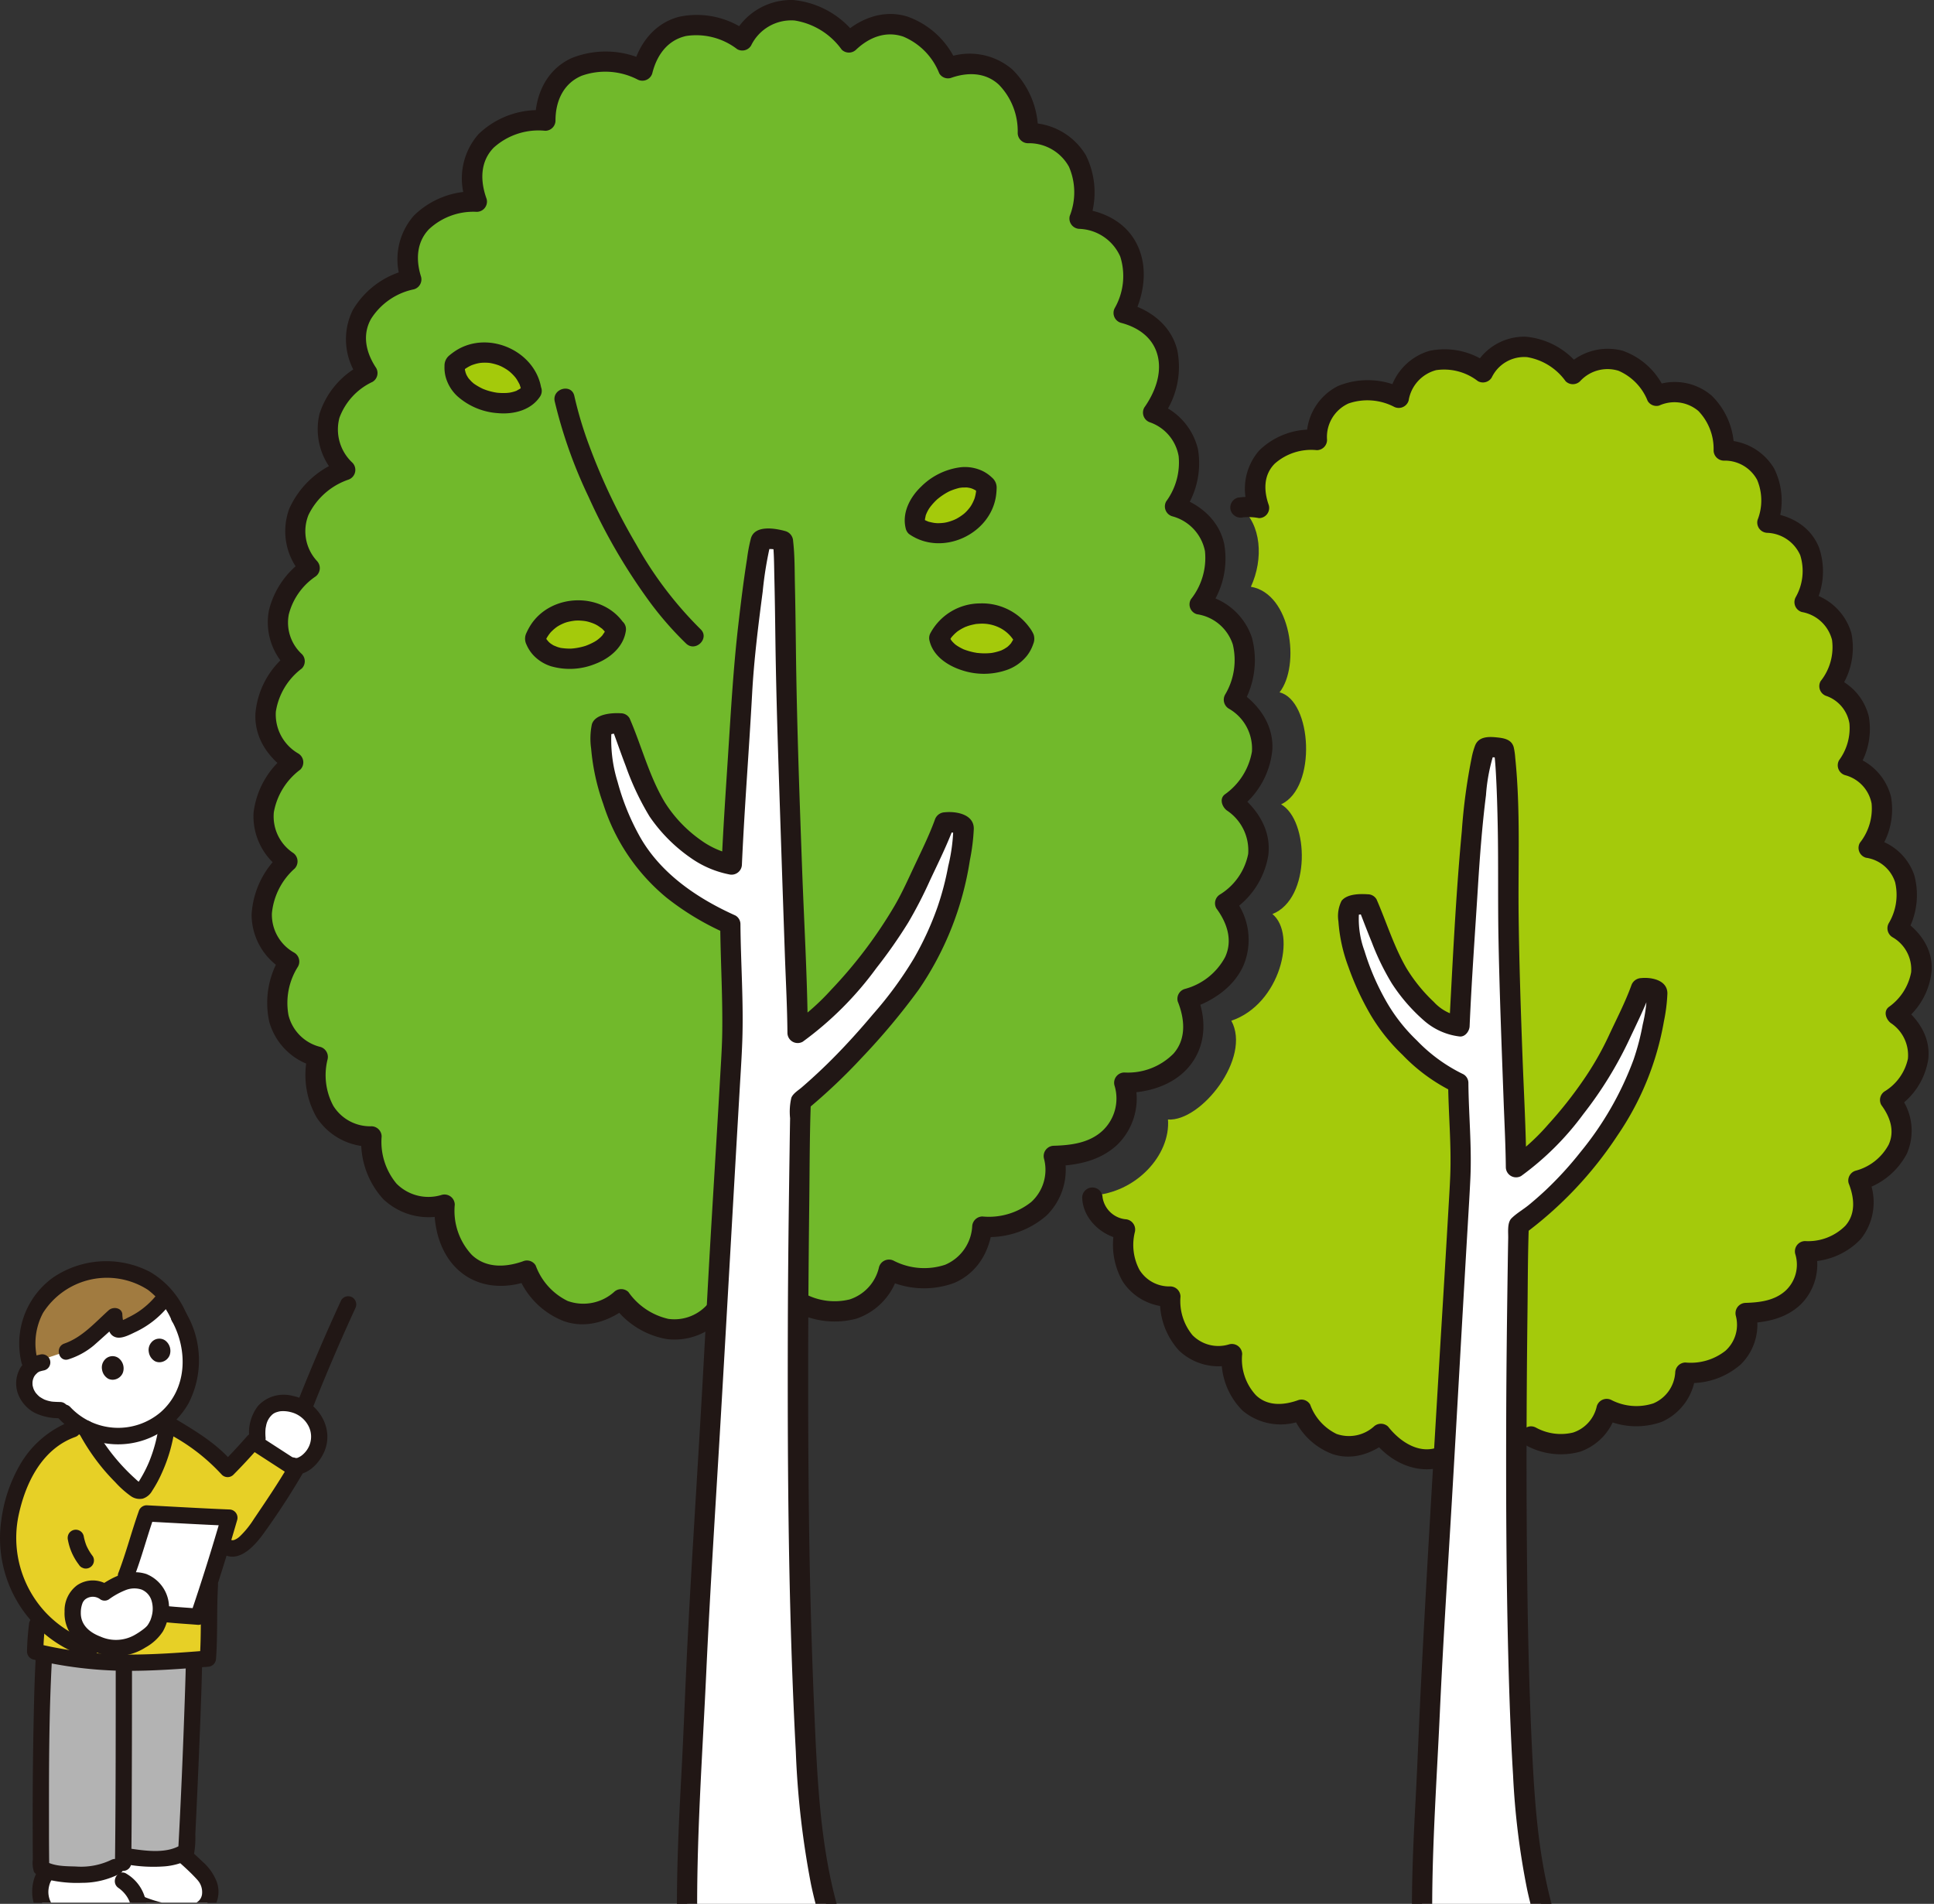
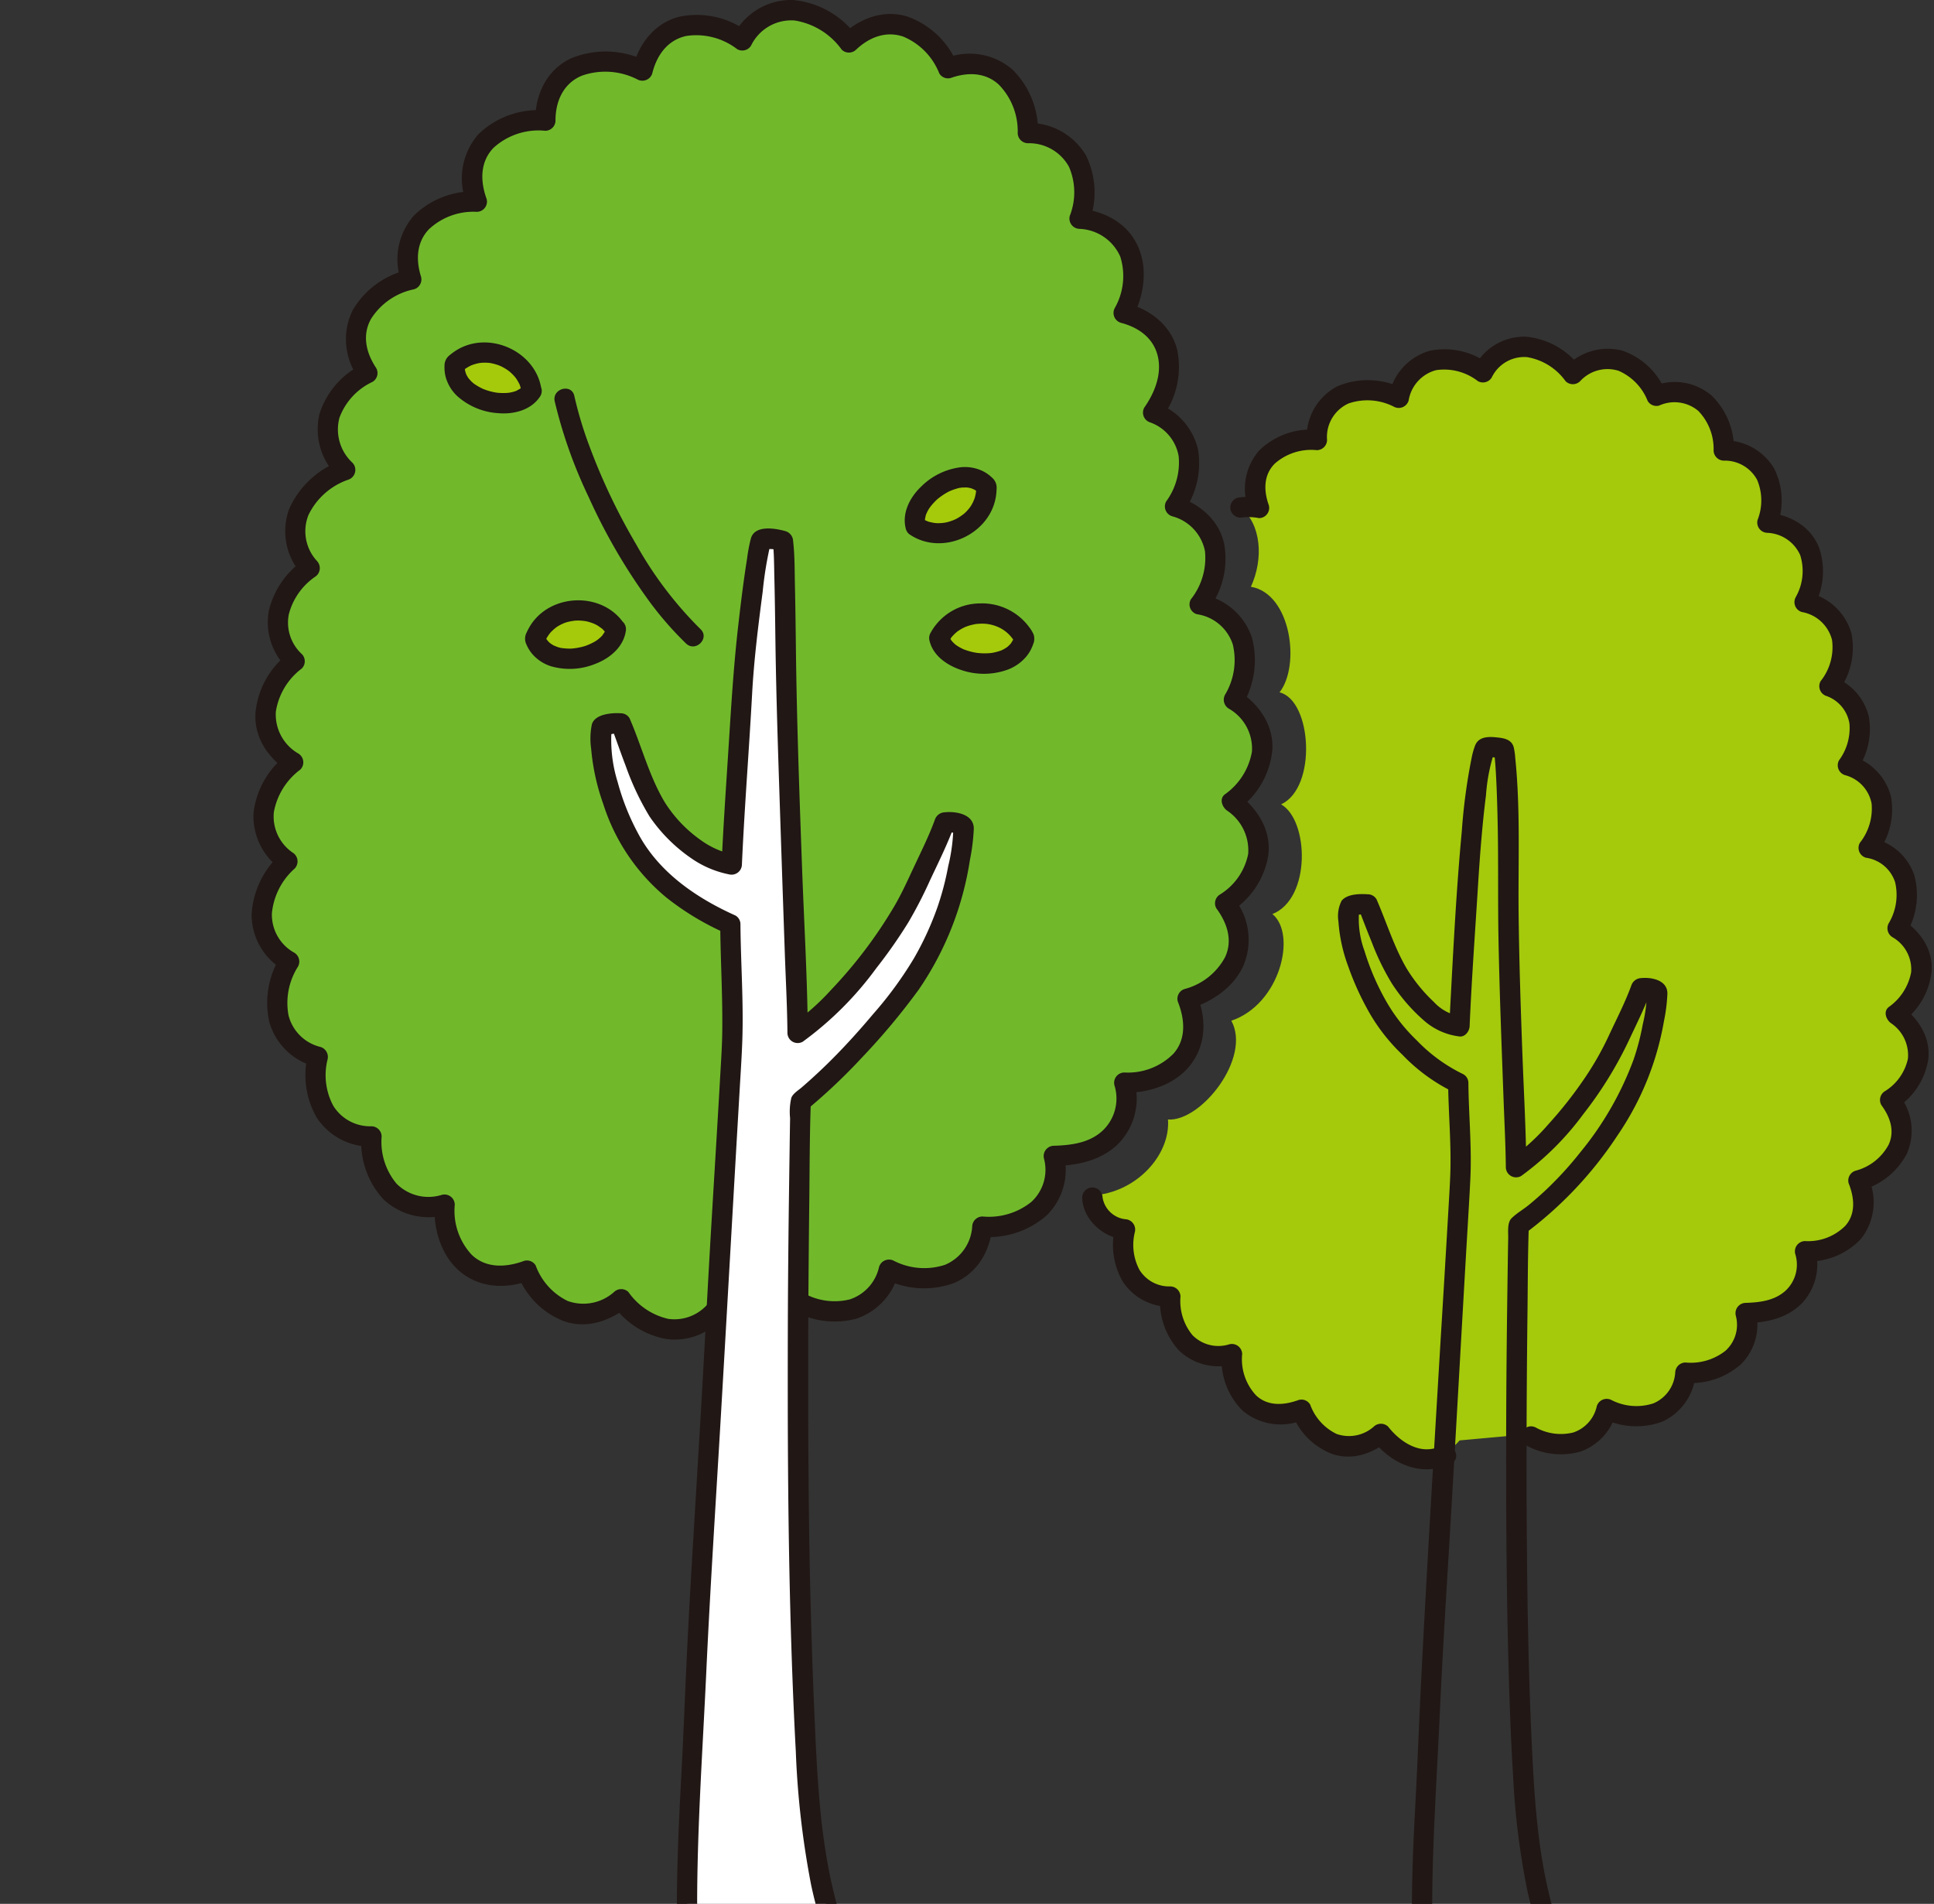
<svg xmlns="http://www.w3.org/2000/svg" width="261.095" height="257" viewBox="0 0 261.095 257">
  <rect x="0" y="0" width="261.095" height="257" fill="#333333" stroke="none" />
  <defs>
    <clipPath id="a">
-       <rect width="61.095" height="99" transform="translate(1463.905 3673.838)" fill="none" />
-     </clipPath>
+       </clipPath>
    <clipPath id="b">
      <rect width="231" height="257" transform="translate(408 3515.995)" fill="#fff" stroke="#707070" stroke-width="1" />
    </clipPath>
  </defs>
  <g transform="translate(-377.905 -3515.995)">
    <g transform="translate(-1086 -0.005)" clip-path="url(#a)">
      <path d="M1481.794,3716.757c.367.322.841.648,1.26.426a1.372,1.372,0,0,0,.451-.494,19.83,19.83,0,0,0,2.9-7.925s.1-.743.227-1.585a9.8,9.8,0,0,1-11.131,1.677l.008.018a26.709,26.709,0,0,0,3.4,5A29.768,29.768,0,0,0,1481.794,3716.757Z" fill="#fff" />
      <path d="M1470.174,3773.879a5.386,5.386,0,0,0,2.666,1.662,17.63,17.63,0,0,0,4.782,1.239,5.882,5.882,0,0,0,3.236-.471,3.055,3.055,0,0,0,1.663-1.953,4.088,4.088,0,0,0,.03-1.455,19.223,19.223,0,0,0,4.372,1.284,7.448,7.448,0,0,0,2.86.061,3.23,3.23,0,0,0,2.254-1.628,3.325,3.325,0,0,0-.228-2.974,22.559,22.559,0,0,0-3.356-3.41,4.893,4.893,0,0,1-.568.24,14.882,14.882,0,0,1-6.517.151l-1.915,1.4c-2.371,1.278-4.916,1.126-7.6.868a7.717,7.717,0,0,1-1.389-.287,3.684,3.684,0,0,0-1.1,2.338A4.009,4.009,0,0,0,1470.174,3773.879Z" fill="#fff" />
      <path d="M1489.01,3765.255h0a1.1,1.1,0,0,0-1.553,1.554c.84.76,1.695,1.5,2.491,2.313.2.207.406.418.6.638.063.073.123.146.183.219-.17-.207.037.057.066.1a2.465,2.465,0,0,1,.375,1.691c-.266,1.418-2.05,1.558-3.235,1.452a17.546,17.546,0,0,1-4.876-1.294,1.106,1.106,0,0,0-1.351.769,1.133,1.133,0,0,0,.769,1.351,20.422,20.422,0,0,0,5.207,1.345,5.654,5.654,0,0,0,4.472-1.149,3.946,3.946,0,0,0,1.011-4.214,6.959,6.959,0,0,0-1.957-2.754c-.714-.7-1.459-1.353-2.2-2.02Z" fill="#211715" />
-       <path d="M1481.011,3768.956c-1.174-.794-2.272,1.107-1.109,1.9,1.1.746,2.239,2.457,1.318,3.771-1.005,1.437-3.292,1.2-4.768.888a23.067,23.067,0,0,1-3.2-.984,4.765,4.765,0,0,1-2.126-1.2,3.07,3.07,0,0,1-.659-2.38c.078-.51.284-1.273.782-1.527,1.261-.643.148-2.538-1.108-1.9-1.893.966-2.263,3.953-1.553,5.728.86,2.149,2.733,2.927,4.778,3.647a12.73,12.73,0,0,0,6.736.852,4.4,4.4,0,0,0,3.588-3.854,5.536,5.536,0,0,0-2.681-4.942Z" fill="#211715" />
      <path d="M1469.863,3739.227c-.422,6.7-.5,22.106-.413,28.939a6.218,6.218,0,0,0,2.4.732c2.682.257,5.226.409,7.6-.869l1.914-1.4a14.876,14.876,0,0,0,6.517-.15,4.306,4.306,0,0,0,1.172-.6c.284-5.112.915-19.344,1.043-25.6,0,0,0-.073.006-.206-2.206.178-5.1.375-8.1.385h-.479c-1.185,0-2.385-.02-3.567-.084A48.8,48.8,0,0,1,1469.863,3739.227Z" fill="#b3b3b3" />
      <path d="M1481.728,3741.487a1.1,1.1,0,0,0-2.2,0v4.353c-.005,7.2-.01,14.411-.1,21.614a1.1,1.1,0,0,0,2.2,0q.033-2.96.051-5.92.047-10.023.046-20.047Z" fill="#211715" />
      <path d="M1491.2,3740.27a1.1,1.1,0,0,0-2.2,0c-.036,1.713-.091,3.426-.15,5.138-.233,6.824-.517,13.649-.892,20.466l.543-.948c-1.864,1.33-4.72.952-6.842.643a1.126,1.126,0,0,0-1.351.769,1.1,1.1,0,0,0,.768,1.35,20.32,20.32,0,0,0,5.09.251,8.857,8.857,0,0,0,2.111-.439c.634-.232,1.641-.615,1.839-1.335a12.44,12.44,0,0,0,.157-2.535q.073-1.474.143-2.951.166-3.543.315-7.084c.186-4.441.374-8.884.467-13.328Z" fill="#211715" />
      <path d="M1480.008,3768.977c1.257-.653.145-2.548-1.108-1.9a9.435,9.435,0,0,1-4.762.883c-1.337-.044-2.956-.011-4.131-.746l.544.948q-.033-2.721-.031-5.442c-.005-7.707-.023-15.442.422-23.137.082-1.415-2.115-1.405-2.2,0-.15,2.569-.219,5.142-.274,7.715q-.18,8.178-.147,16.364,0,1.66.017,3.321a3.827,3.827,0,0,0,.164,1.731,3.1,3.1,0,0,0,1.876,1.01,16.878,16.878,0,0,0,4.579.44,11.1,11.1,0,0,0,5.049-1.193Z" fill="#211715" />
-       <path d="M1473.245,3693.206c-4.209,2.06-3.694,6.734-3.694,6.734a2.523,2.523,0,0,0-1.611.84,2.972,2.972,0,0,0-.6,2.919,3.727,3.727,0,0,0,2.043,2.192,6.761,6.761,0,0,0,2.928.472,9.838,9.838,0,0,0,17.352-7.079c-.011-.149-.025-.317-.042-.494a14.671,14.671,0,0,0-.289-1.99,14.208,14.208,0,0,0-1.259-3.02c-1.052-2.471-4.621-4.205-10.936-2.31A27.039,27.039,0,0,0,1473.245,3693.206Z" fill="#fff" />
      <path d="M1477.384,3687.4a10.559,10.559,0,0,0-6.124,2.265,9.692,9.692,0,0,0-3.372,5.3,9.378,9.378,0,0,0,.093,5.1l4.9-1.635a9.441,9.441,0,0,0,2.829-1.506l3.647-3.275.24,1.457a.36.36,0,0,0,.569.322,11.663,11.663,0,0,0,6.143-4.5,9.376,9.376,0,0,0-3.546-2.69,11.327,11.327,0,0,0-1.494-.49A13.674,13.674,0,0,0,1477.384,3687.4Z" fill="#a17b40" />
      <path d="M1472.028,3707.458a1.1,1.1,0,0,0,0-2.2c-.25-.007-.5-.013-.751-.029-.1,0-.195-.015-.291-.021s-.276-.041-.079-.007a5.21,5.21,0,0,1-.642-.146c-.1-.03-.191-.065-.286-.1-.234-.083.061.043-.125-.052s-.391-.215-.578-.337.1.1-.082-.065c-.071-.065-.143-.128-.212-.2s-.15-.167-.227-.249c-.05-.06-.042-.049.023.032-.038-.049-.075-.1-.11-.158-.052-.082-.1-.165-.147-.25-.014-.025-.137-.309-.052-.09a4.3,4.3,0,0,1-.169-.6c-.013-.082-.01-.063.008.055-.006-.064-.012-.127-.012-.191a2.741,2.741,0,0,1,0-.287c.005-.093.047-.277.005-.086.022-.109.045-.217.077-.323.016-.054.146-.353.039-.134.041-.083.083-.167.131-.248.021-.033.2-.257.044-.082.06-.068.12-.134.185-.2s.137-.128.2-.192c.2-.188-.14.069.038-.028l.185-.11c.191-.118-.193.054.014-.008s.411-.118.624-.161a1.1,1.1,0,1,0-.584-2.118,3.852,3.852,0,0,0-2.607,1.789,4.131,4.131,0,0,0-.339,3.413,4.835,4.835,0,0,0,2.259,2.63,7.538,7.538,0,0,0,3.453.74Z" fill="#211715" />
      <path d="M1497.29,3711.48c.279-.311.546-.611.795-.9l5.748,3.726c-1.277,2.194-2.635,4.347-4.113,6.41-.952,1.33-3.357,5.6-5.451,3.9l-2.032,5.47c-.152,2.416-.094,7.564-.266,9.811a106.856,106.856,0,0,1-14.013.464,50.587,50.587,0,0,1-9.3-1.415c0-1.428.266-3.661.266-3.661s.058-.482.13-1.1l-.132-.148a15.577,15.577,0,0,1-1.959-2.774,15.96,15.96,0,0,1-1.459-11.618,22.861,22.861,0,0,1,1.623-4.606,14.713,14.713,0,0,1,1.844-2.762c1.329-1.555,4.446-3.837,6.435-3.6a26.962,26.962,0,0,0,6.39,8.072c.367.322.841.648,1.26.426a1.372,1.372,0,0,0,.451-.494,19.865,19.865,0,0,0,2.971-8.543c3.076,1.841,6.155,3.659,8.155,6.151.338-.337.676-.684,1.009-1.033C1496.217,3712.662,1496.777,3712.054,1497.29,3711.48Z" fill="#e7d026" />
      <path d="M1511.859,3692.627a1.124,1.124,0,0,0-.394-1.5,1.107,1.107,0,0,0-1.5.394q-3.218,6.981-6.038,14.129a1.107,1.107,0,0,0,.769,1.351,1.13,1.13,0,0,0,1.351-.768q2.721-6.887,5.816-13.606Z" fill="#211715" />
      <path d="M1474.061,3709.978c1.322-.475.748-2.6-.584-2.118a13.493,13.493,0,0,0-6.706,5.585,20.129,20.129,0,0,0-2.683,7.722,16.885,16.885,0,0,0,11.642,18.579c1.35.437,1.923-1.684.584-2.118a14.955,14.955,0,0,1-6.215-3.925,14.761,14.761,0,0,1-3.719-12.975c.905-4.419,3.137-9.117,7.68-10.75Z" fill="#211715" />
      <path d="M1475.191,3723.3a1.077,1.077,0,0,0-.505-.656h0a1.1,1.1,0,0,0-1.5.4,1.18,1.18,0,0,0-.11.846,7.731,7.731,0,0,0,1.467,3.31,1.1,1.1,0,0,0,.393.393l.263.11h0a1.1,1.1,0,0,0,1.24-1.616,7.145,7.145,0,0,1-.915-1.56l.11.263a7.16,7.16,0,0,1-.439-1.488Z" fill="#211715" />
      <path d="M1499.971,3706.1a4.568,4.568,0,0,0-1.309,4.031l.1.89,3.9,2.526.744.293a1.82,1.82,0,0,0,1.545-.256,4.3,4.3,0,0,0,2.039-3.944,4.585,4.585,0,0,0-2.52-3.691,5.349,5.349,0,0,0-2.481-.553A3.291,3.291,0,0,0,1499.971,3706.1Z" fill="#fff" />
      <path d="M1487.839,3707.684a1.1,1.1,0,0,0-1.109,1.9,26.269,26.269,0,0,1,7.127,5.495,1.106,1.106,0,0,0,1.554,0c1.193-1.2,2.337-2.442,3.454-3.711l-1.331.172,5.747,3.724-.393-1.5c-1.473,2.524-3.108,4.921-4.741,7.337a12.223,12.223,0,0,1-1.83,2.263,2.314,2.314,0,0,1-.855.537c.005,0-.262.013-.191.026a1.141,1.141,0,0,1-.445-.248,1.106,1.106,0,0,0-1.5.394,1.134,1.134,0,0,0,.394,1.5c2.284,1.735,4.589-.923,5.817-2.63,1.874-2.6,3.633-5.3,5.25-8.072a1.12,1.12,0,0,0-.394-1.5l-5.748-3.726a1.1,1.1,0,0,0-1.33.172c-1.117,1.269-2.261,2.514-3.455,3.711h1.554c-2.035-2.489-4.851-4.2-7.572-5.839Z" fill="#211715" />
-       <path d="M1497.567,3710.133a1.122,1.122,0,0,0,1.1,1.1,1.105,1.105,0,0,0,1.1-1.1,6.628,6.628,0,0,1-.033-.934c0-.095.012-.19.018-.285,0,0,.02-.187.006-.084,0,.008.052-.281.073-.371a2.632,2.632,0,0,1,.7-1.376,1.572,1.572,0,0,1,.549-.388c.173-.084-.117.037.063-.029.055-.019.114-.038.169-.055a3.348,3.348,0,0,1,.406-.1,3.955,3.955,0,0,1,1.428.11,3.656,3.656,0,0,1,2.315,1.711,3.139,3.139,0,0,1,.207,2.8,3.286,3.286,0,0,1-.9,1.236,2.338,2.338,0,0,1-.614.388.519.519,0,0,1-.458.018,1.109,1.109,0,0,0-1.351.768,1.122,1.122,0,0,0,.769,1.351c2.059.678,3.969-1.378,4.64-3.1,1.263-3.244-1.1-6.753-4.39-7.374a4.71,4.71,0,0,0-4.594,1.33,5.862,5.862,0,0,0-1.2,4.376Z" fill="#211715" />
      <path d="M1493.337,3730.092c.085-1.414-2.112-1.405-2.2,0-.2,3.266-.027,6.547-.266,9.811l1.1-1.1c-3.646.293-7.294.563-10.954.549a53,53,0,0,1-12.07-1.462l.806,1.06a33.421,33.421,0,0,1,.266-3.661,1.106,1.106,0,0,0-1.1-1.1,1.134,1.134,0,0,0-1.1,1.1,33.42,33.42,0,0,0-.265,3.661,1.112,1.112,0,0,0,.806,1.058,55.584,55.584,0,0,0,12.4,1.538c3.746.027,7.479-.249,11.21-.549a1.132,1.132,0,0,0,1.1-1.1c.24-3.264.07-6.545.266-9.812Z" fill="#211715" />
      <path d="M1486.308,3733.9c1.318.146,3.217.252,4.37.353q2.265-6.665,4.2-13.379c-3.551-.145-7.182-.359-11.178-.568-1.068,2.985-1.952,6.28-2.782,8.4Z" fill="#fff" />
      <path d="M1479.854,3728.409a1.107,1.107,0,0,0,.769,1.351,1.13,1.13,0,0,0,1.351-.768c1.064-2.749,1.794-5.619,2.782-8.4l-1.059.8c3.726.2,7.45.414,11.178.568l-1.059-1.389q-1.943,6.741-4.2,13.38l1.059-.806c-1.456-.125-2.917-.2-4.37-.354a1.106,1.106,0,0,0-1.1,1.1,1.131,1.131,0,0,0,1.1,1.1c1.453.156,2.914.228,4.37.353a1.12,1.12,0,0,0,1.059-.806q2.256-6.645,4.2-13.381a1.114,1.114,0,0,0-1.059-1.391c-3.728-.153-7.452-.372-11.178-.567a1.126,1.126,0,0,0-1.059.806c-.987,2.777-1.718,5.646-2.782,8.4Z" fill="#211715" />
      <path d="M1481.366,3729.361a9.693,9.693,0,0,0-3.338,1.6,2.609,2.609,0,0,0-3.091-.064,2.994,2.994,0,0,0-1.214,2.636,4.18,4.18,0,0,0,2.1,3.844c3.129,1.584,5.387,1.632,8.407-.832,1.537-1.255,2.3-5.232-.44-6.818a2.522,2.522,0,0,0-.481-.212A3.921,3.921,0,0,0,1481.366,3729.361Z" fill="#fff" />
      <path d="M1482.253,3729.226a1.127,1.127,0,0,0,.768,1.351,2.337,2.337,0,0,1,1.318,1.413,3.766,3.766,0,0,1,.121,1.849,4.922,4.922,0,0,1-.29.97c.065-.15-.117.219-.143.265-.067.117-.139.232-.215.341-.047.064-.038.054.025-.029-.029.036-.06.072-.092.106s-.082.09-.126.132a4.094,4.094,0,0,1-.368.31,9.9,9.9,0,0,1-1.249.818,5.118,5.118,0,0,1-4.538.171c-1.456-.553-2.677-1.563-2.649-3.22a3.567,3.567,0,0,1,.219-1.273,1.3,1.3,0,0,1,.377-.531,1.665,1.665,0,0,1,2.063.016,1.062,1.062,0,0,0,1.108,0,10.177,10.177,0,0,1,2.215-1.239,3.183,3.183,0,0,1,2.225-.1c1.356.419,1.931-1.7.584-2.118-2.219-.685-4.32.309-6.132,1.559h1.108a3.769,3.769,0,0,0-4.3,0,4.256,4.256,0,0,0-1.659,3.522,5.008,5.008,0,0,0,.988,3.26,6.8,6.8,0,0,0,3.113,2.182,7.357,7.357,0,0,0,6.827-.593,6.619,6.619,0,0,0,2.345-2.16,6.4,6.4,0,0,0,.8-2.672,4.873,4.873,0,0,0-3.093-5.1A1.108,1.108,0,0,0,1482.253,3729.226Z" fill="#211715" />
      <path d="M1489.024,3693.225c-.681-1.241-2.577-.132-1.9,1.108,2.18,3.976,2.042,9.167-1.537,12.306a8.847,8.847,0,0,1-12.185-.693c-.974-1.028-2.525.527-1.553,1.553a10.946,10.946,0,0,0,17.462-1.977,12.645,12.645,0,0,0-.291-12.3Z" fill="#211715" />
      <path d="M1484.338,3697.219a1.389,1.389,0,0,1,1.873-.264,1.755,1.755,0,0,1,.6,1.977,1.5,1.5,0,0,1-1.01.905,1.34,1.34,0,0,1-1-.1,1.724,1.724,0,0,1-.809-1.231A1.55,1.55,0,0,1,1484.338,3697.219Z" fill="#211715" />
      <path d="M1478.023,3699.582a1.388,1.388,0,0,1,1.873-.264,1.754,1.754,0,0,1,.6,1.976,1.5,1.5,0,0,1-1.009.905,1.337,1.337,0,0,1-1-.1,1.724,1.724,0,0,1-.809-1.231A1.551,1.551,0,0,1,1478.023,3699.582Z" fill="#211715" />
      <path d="M1488.629,3694.729a1.134,1.134,0,0,0,.394-1.5,11.79,11.79,0,0,0-4.812-5.506,12.785,12.785,0,0,0-13.131.724,10.983,10.983,0,0,0-4.245,11.615,1.1,1.1,0,0,0,2.118-.584,8.751,8.751,0,0,1,.765-6.254,10.221,10.221,0,0,1,14.158-3.107,10.257,10.257,0,0,1,3.25,4.221A1.107,1.107,0,0,0,1488.629,3694.729Z" fill="#211715" />
      <path d="M1486.453,3692.539c.912-1.071-.635-2.631-1.553-1.553a11.01,11.01,0,0,1-2.352,2.11,11.807,11.807,0,0,1-1.418.79,3.868,3.868,0,0,1-1.266.479l.554.149-.134-.054.394.393a5.112,5.112,0,0,1-.259-1.5c-.143-.872-1.282-.982-1.835-.485-1.853,1.663-3.586,3.664-5.993,4.5-1.329.461-.754,2.582.584,2.118a10.071,10.071,0,0,0,3.4-1.871c1.2-1.055,2.371-2.128,3.556-3.192l-1.836-.485c.156.95.133,2.276,1.271,2.588.83.229,1.941-.4,2.667-.738a12.651,12.651,0,0,0,4.214-3.244Z" fill="#211715" />
      <path d="M1487.464,3709.052a1.127,1.127,0,0,0-.768-1.351,1.1,1.1,0,0,0-1.351.768,20.21,20.21,0,0,1-1.312,4.867,17.41,17.41,0,0,1-1.043,2.086c-.108.187-.219.373-.334.555q-.072.115-.147.228c-.137.17-.02.159.352-.036-.015-.052-.22-.137-.289-.192-.166-.13-.318-.281-.473-.422a27.045,27.045,0,0,1-5.645-7.237c-.67-1.247-2.566-.136-1.9,1.108a29.021,29.021,0,0,0,3.147,4.712q.831,1.007,1.75,1.928a13.268,13.268,0,0,0,2.157,1.922,2.056,2.056,0,0,0,1.575.311,2.229,2.229,0,0,0,1.267-1.056,16.666,16.666,0,0,0,1.326-2.453,21.467,21.467,0,0,0,1.682-5.734Z" fill="#211715" />
    </g>
    <g clip-path="url(#b)">
      <g transform="translate(-1086 -0.005)">
        <path d="M1560.88,3692.75c-3.868,4.459-9.5,2.976-12.835-1.405-5.176,4.186-10.549,1.375-12.733-3.854-7.091,2.706-11.432-2.632-11.114-8.908-6.309,1.641-10.117-3.358-9.873-9.208-5.9-.037-8.446-5.336-7.249-10.757-5.891-1.638-6.821-7.817-3.855-12.858-5.3-3.16-4.511-9.443-.227-13.519-5.048-3.643-3.761-9.719.769-13.365-5.59-3.573-4.408-9.87.194-13.64-4.02-3.96-2.356-9.41,2.04-12.569-4.351-5.028-1.087-11.031,4.8-13.251-4.562-4.706-2.149-10.415,2.983-13.078-3.917-5.71-.06-11.164,5.916-12.639-2.138-6.466,2.856-10.592,8.853-10.506-2.6-6.928,2.868-11.306,9.248-10.94-.1-7.431,7.032-9.656,13.118-6.749,1.627-6.914,8.365-7.653,13.468-4.08,3.386-6.1,10.388-4.834,14.39.28,4.966-4.82,10.9-2.045,13.38,3.473,6.39-2.364,10.739,2.637,10.781,8.756,6.638.184,8.876,6.035,6.978,11.555,7.207.707,8.815,7.247,5.951,12.732,6.934,1.733,7.586,8.429,3.978,13.454,5.635,2.183,6.074,8.06,2.959,12.666,6.345,2.032,6.81,8.4,3.328,13.211,6.322,1.286,7.529,7.628,4.617,12.878,5.792,3.734,4.481,10.075-.257,13.743,5.739,4.254,4.016,10.435-.923,13.715,4.231,5.554.732,11.119-5.072,12.9,2.863,6.932-2.293,11.417-8.545,11.327,1.559,5.887-2.92,9.684-8.452,9.86l-1.058.034.008.03c1.392,6.079-3.73,9.837-9.65,9.514-.676,6.7-7.078,8.437-12.615,5.807-1.552,5.8-7.272,6.905-12.163,4.377" fill="#71b92b" />
        <path d="M1547.032,3600.963c-2.18-3.6-8.9-3.655-10.9,1.239C1537.789,3606.927,1546.626,3604.86,1547.032,3600.963Z" fill="#a4ca0b" />
        <path d="M1587.526,3587.048c3.406,2.467,9.617-.087,9.56-5.375C1593.727,3577.962,1586.387,3583.3,1587.526,3587.048Z" fill="#a4ca0b" />
        <path d="M1548.269,3600.363c-2.832-4.54-10.059-4.384-12.824.174a9.412,9.412,0,0,0-.52,1.009,1.768,1.768,0,0,0,.065,1.486,5.012,5.012,0,0,0,.822,1.307,5.568,5.568,0,0,0,2.482,1.6,9.147,9.147,0,0,0,6.012-.336c1.979-.757,3.836-2.326,4.1-4.535a1.375,1.375,0,1,0-2.741-.212h0c-.023.194-.034.137.021-.033-.027.09-.046.176-.074.265s-.056.148-.083.223c-.1.284.14-.208-.023.043-.1.15-.2.293-.3.442-.13.2.188-.182.013-.011-.083.082-.161.167-.246.246a5.716,5.716,0,0,1-.449.371c-.043.032-.293.207-.112.084s-.159.094-.206.122a8.3,8.3,0,0,1-1.194.555c-.147.057-.255.076-.029.014-.1.026-.193.059-.29.086q-.341.094-.69.162-.322.062-.651.1c-.117.014-.234.022-.351.033.275-.025.034,0-.095,0a8.57,8.57,0,0,1-1.32-.1c-.252-.035.212.067-.029-.008-.105-.032-.213-.056-.319-.089-.206-.065-.4-.164-.6-.233-.138-.046.1.053.11.056-.051-.033-.1-.059-.159-.089-.1-.063-.207-.129-.305-.195-.047-.034-.314-.236-.149-.1s-.114-.114-.161-.164c-.073-.078-.14-.161-.208-.243-.237-.284.031.107-.06-.076a7.106,7.106,0,0,1-.329-.708l.063,1.05a5.481,5.481,0,0,1,.808-1.3c.062-.075.057-.069-.016.018.045-.048.09-.095.136-.142.1-.089.187-.181.285-.267s.2-.167.3-.245c.035-.027.341-.242.21-.156s.188-.107.225-.128c.129-.072.26-.139.394-.2.112-.055.229-.1.345-.149.061-.024.411-.136.122-.049a7.087,7.087,0,0,1,1.463-.275c-.287.024.109,0,.138,0,.123,0,.246,0,.37.009a6.9,6.9,0,0,1,.731.075c.028,0,.411.088.133.021.117.029.234.058.35.092a6.464,6.464,0,0,1,.678.241c.08.033.328.154.115.044.1.055.208.113.312.171.2.122.387.262.579.4.212.151-.112-.134.13.109.081.084.164.165.242.252s.147.18.223.268c.235.275-.052-.107.1.128a1.414,1.414,0,0,0,1.836.636A1.384,1.384,0,0,0,1548.269,3600.363Z" fill="#211715" />
        <path d="M1586.62,3588.082c4.372,3.083,10.971.132,11.749-5.142a9.334,9.334,0,0,0,.087-1.132,1.772,1.772,0,0,0-.637-1.344,5.046,5.046,0,0,0-1.265-.885,5.563,5.563,0,0,0-2.909-.51,9.142,9.142,0,0,0-5.409,2.645c-1.53,1.465-2.632,3.633-2.016,5.771a1.375,1.375,0,0,0,2.608-.869h0c-.054-.189-.021-.141-.007.038-.009-.094-.025-.18-.035-.273s-.005-.158-.009-.238c-.016-.3-.049.246,0-.049.031-.175.076-.349.106-.524.041-.238-.1.241-.008.015.045-.107.084-.216.131-.321a5.493,5.493,0,0,1,.27-.517c.027-.046.189-.305.071-.121s.109-.148.142-.192a8.327,8.327,0,0,1,.884-.976c.114-.109.206-.169.022-.024.079-.062.155-.129.234-.191q.277-.22.573-.417.273-.183.561-.344c.1-.058.208-.111.311-.167-.244.131-.03.015.088-.036a8.572,8.572,0,0,1,1.256-.416c.246-.066-.221.021.031-.005.109-.011.218-.031.328-.041.216-.021.433,0,.648-.021.145-.011-.114-.009-.123-.008.06.01.119.013.181.02.12.018.241.038.357.061.057.013.381.1.179.039s.149.06.211.088c.1.044.192.094.286.143.329.17-.07-.086.085.048a6.815,6.815,0,0,1,.578.524l-.466-.943a5.44,5.44,0,0,1-.238,1.514l.007-.023c-.022.062-.045.123-.07.184-.053.119-.1.239-.158.357s-.117.23-.18.342c-.022.038-.221.355-.134.225s-.132.172-.158.206c-.09.116-.185.228-.284.337-.083.094-.171.184-.261.271-.047.046-.325.285-.093.093a7.162,7.162,0,0,1-1.241.822c.254-.134-.1.043-.127.054-.114.049-.228.094-.344.136a6.838,6.838,0,0,1-.7.215c-.028.006-.413.078-.131.032-.119.02-.238.038-.358.051a6.6,6.6,0,0,1-.718.042c-.087,0-.363-.014-.124,0l-.354-.036c-.234-.034-.458-.092-.688-.142-.254-.057.155.08-.161-.051-.108-.045-.216-.088-.321-.137s-.206-.109-.31-.161c-.323-.162.089.079-.137-.081a1.416,1.416,0,0,0-1.94.127A1.384,1.384,0,0,0,1586.62,3588.082Z" fill="#211715" />
        <path d="M1719.66,3652.618c4-3.1,5.1-8.443.217-11.593,2.456-4.425,1.437-9.774-3.893-10.857,2.936-4.054,2.543-9.427-2.807-11.141,2.628-3.884,2.254-8.841-2.495-10.682,3.043-4.237,2.492-9.884-3.355-11.345,2.416-4.626,1.059-10.141-5.016-10.737,1.6-4.655-.287-9.589-5.885-9.744-.035-5.161-3.7-9.378-9.092-7.385-2.094-4.653-7.095-6.994-11.284-2.929-3.373-4.312-9.276-5.383-12.135-.237-4.3-3.012-9.985-2.389-11.357,3.441-5.132-2.449-11.149-.575-11.063,5.692-5.381-.309-10,3.383-7.8,9.226-.7-.011-1.581.176-2.318.182,2.809,2.236,3.135,6.934,1.4,10.7,5.421.916,6.719,10.613,3.869,14.253,4.377,1.068,5.09,12.877.206,15.117,3.767,2.138,4.072,12.724-1.168,14.811,3.309,2.7,1.069,12.163-5.548,14.4,2.749,4.988-4.072,13.641-8.551,13.335.356,4.811-4.329,9.926-10.238,10.248l-.6.019c.386,2.139,2.061,3.5,4.837,4.267-1.009,4.572,1.139,9.04,6.116,9.071-.206,4.934,3.005,9.149,8.326,7.765-.268,5.291,3.393,9.794,9.373,7.512,1.841,4.41,6.372,6.78,10.737,3.25,2.811,3.7,7.559,4.948,10.824,1.185l9.391-.855c4.122,2.13,8.946,1.2,10.255-3.69,4.669,2.218,10.068.755,10.638-4.9,4.993.275,9.312-2.9,8.138-8.023l-.006-.025.893-.029c4.668-.148,8.445-3.35,7.129-8.314,5.273.076,9.62-3.707,7.207-9.551,4.894-1.5,7.844-6.193,4.277-10.877C1723.047,3661.419,1724.5,3656.206,1719.66,3652.618Z" fill="#a4ca0b" />
        <path d="M1658.409,3711.207c-2.7,1.3-5.456-.521-7.1-2.622a1.4,1.4,0,0,0-1.944,0,5.053,5.053,0,0,1-5.016.985,7.053,7.053,0,0,1-3.564-3.957,1.37,1.37,0,0,0-1.552-.631c-1.938.712-4.155.9-5.761-.628a7.131,7.131,0,0,1-1.871-5.56,1.39,1.39,0,0,0-1.409-1.37,1.362,1.362,0,0,0-.331.044,4.9,4.9,0,0,1-4.965-1.231,7.228,7.228,0,0,1-1.622-5.209,1.393,1.393,0,0,0-1.374-1.374,4.723,4.723,0,0,1-4.165-2.239,7.175,7.175,0,0,1-.623-5.092,1.4,1.4,0,0,0-1.014-1.7,1.422,1.422,0,0,0-.311-.042,3.519,3.519,0,0,1-3.034-2.959,1.375,1.375,0,0,0-2.748,0c.049,3.013,2.9,5.5,5.782,5.708l-1.325-1.74a9.992,9.992,0,0,0,1,7.383,7.569,7.569,0,0,0,6.434,3.428l-1.374-1.375a9.871,9.871,0,0,0,2.561,7.293,7.724,7.724,0,0,0,7.5,1.8l-1.739-1.325a9.7,9.7,0,0,0,2.817,7.632,8.017,8.017,0,0,0,8.3,1.206l-1.552-.631a9.329,9.329,0,0,0,5.347,5.269c2.711.927,5.39-.048,7.549-1.742h-1.944c2.488,3.185,6.616,4.9,10.429,3.052C1661.387,3712.808,1660,3710.437,1658.409,3711.207Z" fill="#211715" />
-         <path d="M1655.88,3773.486c0-8.216.516-13.439.837-21.649.594-15.143,1.688-29.41,2.444-44.527.386-7.714,1.793-29.717,1.9-32.852.121-3.561-.262-7.932-.292-12.263-2.9-1.223-6.44-4.417-8.891-7.236-3.4-4.472-6.649-12.561-5.8-16.524a4.623,4.623,0,0,1,2.46-.348c.8,1.817,2.914,8.142,5.043,10.8,3.084,3.856,4.683,5.322,7.344,5.641.266-6.306.905-15.087,1.224-20.515.17-2.886,1.057-14.263,2.221-17.063a5.329,5.329,0,0,1,2.512.138c.475,1.391.7,12.695.644,17-.055,4.691.069,8.891.154,13.627.056,3.076.873,23.439.889,25.837,4.615-3.077,11.042-11.245,13.416-16.446.987-2.162,2.757-5.744,3.461-7.709a3.25,3.25,0,0,1,2.172.441,40.485,40.485,0,0,1-.95,6.425,36.161,36.161,0,0,1-5.2,11.72,48.343,48.343,0,0,1-12.544,13.451c-.077,1.971-.308,20.029-.308,26.977,0,13.753.028,27.521.625,41.229.343,7.957.831,17,3.051,24.637" fill="#fff" />
        <path d="M1657.254,3773.486c.008-8.747.633-17.5,1.031-26.235.436-9.5,1.055-18.991,1.616-28.485.737-12.481,1.42-24.965,2.158-37.446.123-2.1.255-4.2.352-6.3.195-4.272-.23-8.55-.269-12.822a1.35,1.35,0,0,0-.681-1.186,21.9,21.9,0,0,1-6.285-4.568,23.185,23.185,0,0,1-4.3-5.583,33.308,33.308,0,0,1-2.763-6.5,12.429,12.429,0,0,1-.707-5.557l-.631.825a3.491,3.491,0,0,1,1.766-.161l-1.186-.681c.057.134.055.129-.006-.017.033.081.066.162.1.243l.165.413c.152.385.3.772.449,1.158.344.881.687,1.761,1.045,2.634a33.646,33.646,0,0,0,2.7,5.538,23.857,23.857,0,0,0,4.333,5.006,8.848,8.848,0,0,0,4.792,2.15c.759.1,1.346-.712,1.374-1.375.268-6.246.726-12.482,1.116-18.721.259-4.167.572-8.33,1.093-12.472a24.43,24.43,0,0,1,1.188-6.019l-.962.962a3.433,3.433,0,0,1,1.78.137l-.962-.962a4.131,4.131,0,0,1,.1.481c.064.334-.021-.21.009.069.018.177.038.354.055.531.075.812.122,1.627.163,2.442.111,2.15.17,4.3.213,6.455.1,5.017.011,10.033.1,15.053.137,7.352.426,14.705.695,22.052.11,3,.271,6.013.3,9.018a1.386,1.386,0,0,0,2.069,1.187,38.364,38.364,0,0,0,8.393-8.356,52.562,52.562,0,0,0,6.24-10.139c1-2.135,2.066-4.264,2.875-6.482l-1.318,1a3.41,3.41,0,0,1,.755-.014c.022,0,.58.172.442.053l-.4-.972a20.22,20.22,0,0,1-.574,4.462,32.845,32.845,0,0,1-1.237,4.741,43.248,43.248,0,0,1-7.161,12.47,47.7,47.7,0,0,1-4.661,5.107q-1.121,1.053-2.31,2.03c-.745.612-1.671,1.135-2.349,1.814-.594.593-.428,1.871-.443,2.657q-.036,1.855-.061,3.716c-.1,6.71-.182,13.421-.206,20.133-.036,10.765,0,21.536.27,32.3.137,5.454.32,10.91.653,16.354a102.814,102.814,0,0,0,1.9,15.442q.39,1.8.9,3.581a1.375,1.375,0,0,0,2.65-.731c-1.974-6.872-2.505-14.059-2.859-21.165-.387-7.78-.58-15.57-.674-23.358-.149-12.109-.113-24.219.032-36.327.046-3.872.038-7.753.183-11.623l-.681,1.187a52.275,52.275,0,0,0,12.666-13.384,39.047,39.047,0,0,0,6.253-15.4,22.76,22.76,0,0,0,.467-3.751c-.009-1.774-2.107-2.207-3.55-2.061a1.451,1.451,0,0,0-1.325,1.008c-.85,2.331-2.009,4.55-3.052,6.8a40.684,40.684,0,0,1-3.372,5.89,55.664,55.664,0,0,1-4.81,6.078,28.818,28.818,0,0,1-5.008,4.57l2.068,1.186c-.041-5.028-.333-10.063-.519-15.087-.232-6.284-.442-12.563-.517-18.851-.085-7.088.268-14.264-.458-21.329a9.425,9.425,0,0,0-.2-1.409c-.3-1.133-1.419-1.264-2.421-1.362-1.1-.106-2.342-.06-2.8,1.116a10.253,10.253,0,0,0-.422,1.443,77.58,77.58,0,0,0-1.37,10.113c-.72,7.677-1.121,15.4-1.529,23.1q-.087,1.62-.156,3.242l1.374-1.374a6.227,6.227,0,0,1-3.474-1.924,21.745,21.745,0,0,1-3.705-4.577c-1.692-2.933-2.674-6.178-4.021-9.267a1.37,1.37,0,0,0-1.187-.68c-1.076-.076-2.809-.057-3.539.89a4.588,4.588,0,0,0-.421,2.761,21.689,21.689,0,0,0,1.348,6.148,37.991,37.991,0,0,0,2.945,6.391,25.209,25.209,0,0,0,4.359,5.483,24.114,24.114,0,0,0,6.841,5l-.68-1.186c.038,4.158.449,8.323.284,12.482-.065,1.623-.169,3.246-.263,4.869q-.5,8.607-1.031,17.214c-.931,15.647-1.891,31.3-2.676,46.953-.261,5.185-.446,10.376-.726,15.558-.256,4.736-.473,9.469-.478,14.214a1.375,1.375,0,0,0,2.749,0Z" fill="#211715" />
        <path d="M1559.634,3691.815a5.952,5.952,0,0,1-5.5,2.221,8.994,8.994,0,0,1-5.39-3.625,1.4,1.4,0,0,0-1.944,0,6.241,6.241,0,0,1-6.253,1.21,8.6,8.6,0,0,1-4.32-4.786,1.371,1.371,0,0,0-1.552-.632c-2.376.878-5.1,1.063-7.068-.8a8.709,8.709,0,0,1-2.307-6.786,1.388,1.388,0,0,0-1.406-1.37,1.459,1.459,0,0,0-.334.045,6.068,6.068,0,0,1-6.123-1.511,8.813,8.813,0,0,1-2.01-6.371,1.392,1.392,0,0,0-1.374-1.374,5.855,5.855,0,0,1-5.154-2.766,8.76,8.76,0,0,1-.773-6.253,1.407,1.407,0,0,0-.962-1.691,5.856,5.856,0,0,1-4.312-4.289,9.15,9.15,0,0,1,1.279-6.55,1.4,1.4,0,0,0-.494-1.881,5.855,5.855,0,0,1-3.023-5.333,9.255,9.255,0,0,1,3.073-6.027,1.4,1.4,0,0,0-.038-1.973,1.439,1.439,0,0,0-.24-.185,5.91,5.91,0,0,1-2.534-5.447,9.2,9.2,0,0,1,3.582-5.76,1.388,1.388,0,0,0-.021-1.962,1.374,1.374,0,0,0-.254-.2,6.073,6.073,0,0,1-3.036-5.662,9.021,9.021,0,0,1,3.508-5.82,1.389,1.389,0,0,0,0-1.944,5.777,5.777,0,0,1-1.758-5.36,8.824,8.824,0,0,1,3.52-5.053,1.4,1.4,0,0,0,.448-1.935,1.439,1.439,0,0,0-.173-.224,5.915,5.915,0,0,1-1.14-6.207,9.366,9.366,0,0,1,5.331-4.747,1.394,1.394,0,0,0,.607-2.3,6.122,6.122,0,0,1-1.759-6.071,8.651,8.651,0,0,1,4.467-4.848,1.386,1.386,0,0,0,.492-1.875c-1.34-2.006-1.935-4.4-.7-6.614a8.993,8.993,0,0,1,5.8-4.006,1.39,1.39,0,0,0,.962-1.691c-.716-2.249-.632-4.672,1.09-6.442a8.777,8.777,0,0,1,6.438-2.324,1.385,1.385,0,0,0,1.369-1.4,1.415,1.415,0,0,0-.046-.337c-.869-2.388-.92-5.022.968-6.94a9.031,9.031,0,0,1,6.955-2.264,1.389,1.389,0,0,0,1.374-1.374c-.008-2.591,1.05-5.024,3.557-6.063a9.523,9.523,0,0,1,7.49.5,1.4,1.4,0,0,0,1.9-.536,1.365,1.365,0,0,0,.121-.289c.6-2.419,2.026-4.462,4.56-5.033a9.05,9.05,0,0,1,6.9,1.777,1.387,1.387,0,0,0,1.88-.493,6.023,6.023,0,0,1,5.877-3.377,9.7,9.7,0,0,1,6.355,3.936,1.39,1.39,0,0,0,1.943,0c1.754-1.66,4.015-2.572,6.386-1.753a8.928,8.928,0,0,1,4.836,4.947,1.374,1.374,0,0,0,1.552.632c2.239-.8,4.681-.792,6.506.911a8.993,8.993,0,0,1,2.535,6.52,1.4,1.4,0,0,0,1.374,1.375,6.154,6.154,0,0,1,5.548,3.18,8.68,8.68,0,0,1,.106,6.635,1.393,1.393,0,0,0,1,1.7,1.411,1.411,0,0,0,.324.044,6.293,6.293,0,0,1,5.491,3.737,8.71,8.71,0,0,1-.726,6.928,1.39,1.39,0,0,0,.821,2.018c2.413.63,4.451,2.08,5,4.621.52,2.4-.481,4.879-1.845,6.814a1.392,1.392,0,0,0,.821,2.019,5.906,5.906,0,0,1,3.816,4.561,8.861,8.861,0,0,1-1.679,6.086,1.389,1.389,0,0,0,.523,1.893,1.45,1.45,0,0,0,.3.126,6.088,6.088,0,0,1,4.407,4.7,8.977,8.977,0,0,1-1.9,6.5,1.381,1.381,0,0,0,.509,1.887,1.406,1.406,0,0,0,.312.131,6,6,0,0,1,4.838,4.085,9.093,9.093,0,0,1-1.043,6.774,1.408,1.408,0,0,0,.494,1.88,6.2,6.2,0,0,1,3.131,5.811,8.931,8.931,0,0,1-3.667,5.777c-.771.609-.344,1.688.278,2.158a6.46,6.46,0,0,1,2.882,5.873,8.32,8.32,0,0,1-3.8,5.47,1.388,1.388,0,0,0-.493,1.88c1.427,1.924,2.246,4.28,1.18,6.575a8.7,8.7,0,0,1-5.432,4.3,1.385,1.385,0,0,0-.962,1.691c.932,2.325,1.2,5.016-.565,7.031a8.656,8.656,0,0,1-6.655,2.556,1.389,1.389,0,0,0-1.37,1.409,1.427,1.427,0,0,0,.045.331,5.969,5.969,0,0,1-1.642,6.151c-1.8,1.636-4.222,1.929-6.545,2a1.392,1.392,0,0,0-1.325,1.74,5.874,5.874,0,0,1-1.722,5.851,9.165,9.165,0,0,1-6.6,1.954,1.405,1.405,0,0,0-1.374,1.374,6,6,0,0,1-3.653,5.145,9.011,9.011,0,0,1-6.9-.525,1.4,1.4,0,0,0-1.9.541,1.361,1.361,0,0,0-.119.281,5.947,5.947,0,0,1-3.962,4.38,8.555,8.555,0,0,1-6.179-.825c-1.575-.8-2.968,1.574-1.387,2.373a11.367,11.367,0,0,0,8.483,1.045,8.776,8.776,0,0,0,5.7-6.243l-2.018.821a11.785,11.785,0,0,0,9.442.63c3.2-1.335,4.865-4.276,5.241-7.624l-1.374,1.375a11.819,11.819,0,0,0,8.684-2.894,8.671,8.671,0,0,0,2.284-8.39l-1.327,1.741c3.161-.1,6.253-.688,8.634-2.943a8.751,8.751,0,0,0,2.2-8.69l-1.326,1.74c3.179.017,6.609-1.006,8.727-3.505,2.309-2.729,2.44-6.333,1.146-9.561l-.962,1.691c2.966-.942,5.845-2.845,7.165-5.762a8.945,8.945,0,0,0-1.271-9.154l-.493,1.88a11.1,11.1,0,0,0,5.146-7.679c.417-3.479-1.562-6.391-4.224-8.41l.275,2.158a11.256,11.256,0,0,0,4.487-7.921c.216-3.377-1.8-6.189-4.508-7.983l.493,1.88a11.841,11.841,0,0,0,1.264-9.074,8.718,8.718,0,0,0-6.7-5.822l.825,2.019a11.408,11.408,0,0,0,2.14-8.8c-.673-3.243-3.258-5.423-6.291-6.432l.825,2.019a11.358,11.358,0,0,0,1.92-8.4,8.762,8.762,0,0,0-5.7-6.288l.825,2.019a11.426,11.426,0,0,0,2.081-9.11c-.818-3.362-3.649-5.519-6.881-6.363l.825,2.019c1.463-2.861,2.109-6.322.87-9.386-1.366-3.379-4.521-5.036-8.008-5.415l1.326,1.74a11.3,11.3,0,0,0-.472-8.92,8.979,8.979,0,0,0-7.834-4.374l1.374,1.374a11.671,11.671,0,0,0-3.486-8.6,8.843,8.843,0,0,0-9.034-1.486l1.552.632a11.363,11.363,0,0,0-6.682-6.277c-3.253-1-6.473.269-8.856,2.526h1.943a12.071,12.071,0,0,0-8.495-4.757,8.753,8.753,0,0,0-8.054,4.753l1.88-.493a11.539,11.539,0,0,0-9.186-2.006c-3.349.844-5.5,3.664-6.3,6.911l2.018-.825a12.312,12.312,0,0,0-10.267-.5c-3.334,1.507-4.93,4.9-4.919,8.437l1.375-1.375a11.6,11.6,0,0,0-9.031,3.207,9.039,9.039,0,0,0-1.542,9.473l1.325-1.74a11.453,11.453,0,0,0-8.515,3.27,8.954,8.954,0,0,0-1.664,8.977l.962-1.691a11.613,11.613,0,0,0-7.539,5.456,8.9,8.9,0,0,0,.8,9.2l.493-1.88a11.267,11.267,0,0,0-5.787,6.7,8.973,8.973,0,0,0,2.525,8.538l.607-2.3a12.23,12.23,0,0,0-7.2,6.534,8.724,8.724,0,0,0,1.793,9.014l.275-2.158a11.6,11.6,0,0,0-4.829,6.915,8.639,8.639,0,0,0,2.51,7.813V3604.3a11.455,11.455,0,0,0-4.325,7.971c-.185,3.307,1.737,6.076,4.411,7.834l-.278-2.159a11.6,11.6,0,0,0-4.388,7.758,8.735,8.735,0,0,0,3.9,7.764l-.275-2.158a11.91,11.91,0,0,0-3.889,8.172,8.661,8.661,0,0,0,4.391,7.5l-.494-1.881a11.894,11.894,0,0,0-1.507,8.859,8.65,8.65,0,0,0,6.184,6.018l-.962-1.69a11.575,11.575,0,0,0,1.156,8.541,8.693,8.693,0,0,0,7.421,3.955l-1.374-1.374a11.439,11.439,0,0,0,2.95,8.452,8.884,8.884,0,0,0,8.663,2.079l-1.74-1.326c-.133,3.189.806,6.665,3.251,8.859,2.68,2.4,6.331,2.585,9.6,1.374l-1.553-.631a10.857,10.857,0,0,0,6.17,6.125c3.114,1.09,6.242-.039,8.722-1.993H1546.8a11.206,11.206,0,0,0,7.116,4.412,8.632,8.632,0,0,0,7.662-3.007c1.175-1.316-.763-3.266-1.943-1.944Z" fill="#211715" />
        <path d="M1556.647,3772.972c0-9.662.608-15.8.986-25.461.7-17.811,1.984-34.589,2.874-52.368.454-9.07,2.109-34.95,2.235-38.637.143-4.192-.213-10.644-.249-15.736a31.587,31.587,0,0,1-11.338-8.113c-3.477-4.093-6.776-13.14-6.031-18.515a4.385,4.385,0,0,1,2.581-.481c.945,2.137,3.273,10.219,6.253,13.412,3.963,4.245,6.174,5.109,8.727,5.641.319-7.318,1.08-17.143,1.436-24.162.128-2.5,1.677-16.684,2.515-19.677a6.265,6.265,0,0,1,2.955.159c.28,2.275.36,14.409.439,19.359.09,5.516.4,11.1.5,16.666.066,3.617,1.027,27.566,1.046,30.383,5.428-3.619,12.987-13.226,15.778-19.341,1.161-2.543,3.243-6.757,4.071-9.071a3.824,3.824,0,0,1,2.554.519,47.622,47.622,0,0,1-1.118,7.559,42.514,42.514,0,0,1-6.12,13.784,94.425,94.425,0,0,1-14.753,15.819c-.09,2.319-.362,23.557-.362,31.729,0,16.174.033,32.364.734,48.485.408,9.358.756,20.208,3.367,29.185" fill="#fff" />
        <path d="M1558.022,3772.972c.008-10.444.755-20.894,1.236-31.323.528-11.386,1.278-22.76,1.944-34.139.869-14.806,1.695-29.616,2.56-44.421.127-2.176.275-4.352.353-6.528.189-5.259-.207-10.532-.248-15.791a1.351,1.351,0,0,0-.68-1.187c-5.14-2.308-10.077-5.646-12.9-10.645a32.382,32.382,0,0,1-3.006-7.4,19.054,19.054,0,0,1-.779-7.4l-.681,1.186a3.415,3.415,0,0,1,1.887-.291l-1.186-.68c-.148-.34.062.157.085.216.069.183.137.367.206.55.144.389.284.78.424,1.171.376,1.046.752,2.091,1.15,3.128a36.485,36.485,0,0,0,3.211,6.8,21.628,21.628,0,0,0,5.589,5.612,13.548,13.548,0,0,0,5.135,2.2,1.4,1.4,0,0,0,1.7-1.007,1.42,1.42,0,0,0,.043-.318c.343-7.7.962-15.392,1.38-23.088.25-4.6.83-9.2,1.427-13.763a49.614,49.614,0,0,1,1.1-6.623l-.962.962a4.267,4.267,0,0,1,2.223.159l-1.009-1.324c.191,1.628.181,3.292.221,4.93.063,2.611.1,5.222.133,7.833.081,6.3.267,12.6.472,18.9q.4,12.237.824,24.474c.125,3.42.308,6.846.336,10.27a1.385,1.385,0,0,0,2.068,1.186,45.216,45.216,0,0,0,9.942-9.943,66.717,66.717,0,0,0,4.309-6.159,58.734,58.734,0,0,0,2.944-5.717c1.148-2.44,2.361-4.875,3.285-7.412l-1.325,1.01a3.359,3.359,0,0,1,1.58.116l-.4-.972a24.085,24.085,0,0,1-.695,5.372,38.393,38.393,0,0,1-1.436,5.492,41.191,41.191,0,0,1-3.193,6.958,51.109,51.109,0,0,1-5.513,7.528c-1.763,2.1-3.6,4.138-5.533,6.078q-1.356,1.359-2.781,2.648-.648.588-1.311,1.159c-.474.412-1.162.806-1.41,1.4a8.29,8.29,0,0,0-.171,2.768q-.04,2.228-.068,4.455c-.115,7.883-.214,15.767-.237,23.651-.036,12.772,0,25.55.335,38.32.165,6.348.4,12.7.741,19.041a117.948,117.948,0,0,0,2.052,17.951q.437,2.073,1.02,4.108a1.375,1.375,0,0,0,2.65-.73c-2.3-8.018-2.766-16.438-3.139-24.728q-.619-13.783-.8-27.579c-.179-14.314-.137-28.628.033-42.942.055-4.593.044-9.2.216-13.785l-.4.971a78.39,78.39,0,0,0,7.3-6.923,90.838,90.838,0,0,0,7.668-9.174,42.18,42.18,0,0,0,6.9-17.46,27.64,27.64,0,0,0,.53-4.252c.012-1.955-2.365-2.38-3.933-2.218a1.451,1.451,0,0,0-1.325,1.008c-.766,2.1-1.768,4.123-2.72,6.146-.87,1.847-1.695,3.71-2.725,5.476a62.012,62.012,0,0,1-8.537,11.311,32.017,32.017,0,0,1-5.235,4.656l2.068,1.186c-.06-7.364-.5-14.74-.771-22.1-.358-9.853-.714-19.713-.836-29.573-.036-2.944-.069-5.888-.137-8.832-.042-1.959-.015-3.954-.243-5.9a1.438,1.438,0,0,0-1.009-1.325c-1.407-.4-4.151-.874-4.688.965a22.255,22.255,0,0,0-.522,2.757c-.463,2.914-.824,5.846-1.162,8.776-.694,5.97-1.026,11.935-1.414,17.934-.314,4.856-.644,9.712-.859,14.574l1.74-1.325a11.472,11.472,0,0,1-4.57-1.993,17.972,17.972,0,0,1-4.866-5.134c-2.107-3.546-3.093-7.542-4.724-11.294a1.365,1.365,0,0,0-1.187-.681c-1.206-.076-3.475.083-3.906,1.488a9.532,9.532,0,0,0-.1,3.279,29.6,29.6,0,0,0,1.628,7.452,26.945,26.945,0,0,0,8.579,12.695,36.649,36.649,0,0,0,7.9,4.755l-.68-1.187c.039,4.832.337,9.662.274,14.495-.024,1.937-.154,3.872-.265,5.806-.383,6.721-.8,13.439-1.2,20.159-.437,7.314-.811,14.63-1.222,21.945-.641,11.375-1.4,22.745-1.983,34.121-.314,6.184-.53,12.368-.864,18.553-.308,5.706-.579,11.41-.584,17.127a1.375,1.375,0,0,0,2.748,0Z" fill="#211715" />
        <path d="M1520.021,3775.8h21.37l21.194,0,25.514.006,27.818.007,28.109.008,26.386.006,22.644,0,16.888,0h9.927a1.375,1.375,0,0,0,0-2.748h-22.147l-21.439-.006-25.667-.006-27.877-.007-28.072-.007-26.254-.006-22.419-.006-16.569,0h-9.406a1.375,1.375,0,0,0,0,2.748Z" fill="#211715" />
        <path d="M1590.711,3602.122c1.855-3.986,8.825-4.81,11.463.04C1600.994,3607.262,1591.578,3606.123,1590.711,3602.122Z" fill="#a4ca0b" />
        <path d="M1591.9,3602.815a8.044,8.044,0,0,1,.406-.709c.148-.243-.138.137.065-.093.077-.088.151-.176.232-.261s.191-.194.291-.286c.044-.04.367-.306.127-.121a5.664,5.664,0,0,1,.589-.394c.1-.061.206-.118.313-.173.037-.019.412-.2.27-.137a2.965,2.965,0,0,0,.286-.105c.114-.04.23-.077.347-.111.254-.073.513-.127.773-.177.347-.069-.087-.009.183-.024.124-.007.246-.02.37-.026a5.3,5.3,0,0,1,2.688.534,4.781,4.781,0,0,1,2.15,2.121l-.137-1.059a4.937,4.937,0,0,1-.194.618c.088-.22.028-.068-.037.047s-.144.229-.206.344c-.12.215.142-.138-.027.039-.068.069-.13.148-.2.219s-.142.137-.215.206c-.037.034-.077.063-.114.1-.138.123.2-.137.041-.034s-.335.221-.513.317c-.09.048-.184.089-.275.137-.138.069.084-.032.092-.036-.064.026-.128.053-.193.075a7.644,7.644,0,0,1-1.341.335c.245-.039.063-.008-.069,0-.109.008-.219.017-.329.023-.24.013-.481.014-.719.007s-.481-.032-.721-.052c-.275-.023.192.043-.075-.011-.126-.025-.254-.044-.38-.069a9.2,9.2,0,0,1-1.3-.376c-.05-.017-.1-.039-.147-.058-.185-.069.215.1.039.015-.092-.047-.186-.088-.278-.137a6.3,6.3,0,0,1-.566-.327c-.049-.032-.331-.228-.179-.116s-.111-.094-.155-.133a6.28,6.28,0,0,1-.446-.462c.2.215.033.044-.045-.081-.054-.086-.1-.178-.15-.265-.15-.25.028.17-.014-.03-.024-.112-.069-.222-.094-.334a1.375,1.375,0,0,0-2.651.731c.481,2.061,2.412,3.347,4.308,3.969a9.434,9.434,0,0,0,6.236-.057,6.039,6.039,0,0,0,2.628-1.9,5.357,5.357,0,0,0,.825-1.548,1.833,1.833,0,0,0,.051-1.314,4.459,4.459,0,0,0-.571-.951,7.892,7.892,0,0,0-6.649-3.23,7.643,7.643,0,0,0-6.686,3.977,1.412,1.412,0,0,0,.493,1.88A1.386,1.386,0,0,0,1591.9,3602.815Z" fill="#211715" />
        <path d="M1535.652,3568.791c-.392-4.188-6.408-7.172-10.345-3.642C1524.732,3570.122,1533.585,3572.119,1535.652,3568.791Z" fill="#a4ca0b" />
        <path d="M1537.026,3568.791c-.565-5.321-7.135-8.335-11.612-5.442a9.421,9.421,0,0,0-.909.681,1.766,1.766,0,0,0-.59,1.366,5.022,5.022,0,0,0,.169,1.534,5.563,5.563,0,0,0,1.534,2.523,9.142,9.142,0,0,0,5.556,2.322c2.11.184,4.466-.417,5.668-2.29a1.375,1.375,0,1,0-2.374-1.387h0c-.106.164-.091.108.033-.02-.064.068-.118.137-.182.206s-.115.108-.172.163c-.217.211.217-.125-.04.03-.152.092-.312.173-.463.266-.207.125.248-.082.016,0-.11.037-.218.079-.328.113a5.2,5.2,0,0,1-.567.137c-.052.011-.353.06-.137.027s-.184.016-.238.02a8.266,8.266,0,0,1-1.317-.021c-.157-.014-.263-.043-.032,0-.1-.019-.2-.032-.3-.05q-.348-.063-.691-.156c-.211-.057-.422-.121-.629-.2-.111-.039-.22-.083-.33-.124.259.1.032.013-.085-.042a8.723,8.723,0,0,1-1.142-.67c-.211-.142.162.153-.023-.02-.08-.075-.167-.144-.247-.219-.158-.149-.29-.322-.444-.474-.1-.1.069.092.075.1-.031-.052-.068-.1-.1-.149-.065-.1-.131-.206-.189-.309-.028-.051-.18-.349-.089-.16s-.053-.152-.073-.217c-.032-.1-.056-.206-.081-.309-.089-.359-.018.109-.02-.095a6.779,6.779,0,0,1,.013-.781l-.4.972a5.488,5.488,0,0,1,1.3-.819l-.022.01c.061-.024.122-.047.185-.069.124-.039.247-.081.372-.116s.25-.064.376-.09c.044-.009.413-.069.258-.048s.216-.015.258-.017c.147-.009.294-.011.441-.009.126,0,.251.008.376.017.066,0,.429.057.132.009a7.157,7.157,0,0,1,1.436.391c-.269-.1.1.047.124.059.111.054.221.11.329.169a6.9,6.9,0,0,1,.625.387c.023.017.332.259.11.077.094.077.186.155.275.236a6.237,6.237,0,0,1,.505.513c.057.064.229.281.085.09.069.094.137.191.206.29.129.2.234.4.347.61.125.229-.042-.169.069.155.036.111.075.22.108.332s.054.227.084.339c.091.35,0-.119.029.156a1.415,1.415,0,0,0,1.374,1.375A1.382,1.382,0,0,0,1537.026,3568.791Z" fill="#211715" />
        <path d="M1538.792,3570.176a64.229,64.229,0,0,0,4.577,12.907,78.563,78.563,0,0,0,7.856,13.626,44.947,44.947,0,0,0,5.308,6.166c1.285,1.216,3.23-.724,1.944-1.944a51.291,51.291,0,0,1-8.692-11.456,82.794,82.794,0,0,1-6.343-13.349,51.412,51.412,0,0,1-2-6.678c-.377-1.727-3.027-1-2.65.731Z" fill="#211715" />
        <path d="M1669.861,3711.073a9.794,9.794,0,0,0,7.335.9,7.632,7.632,0,0,0,4.939-5.411l-2.019.822a10.17,10.17,0,0,0,8.167.537,7.706,7.706,0,0,0,4.54-6.621l-1.374,1.374a10.174,10.174,0,0,0,7.5-2.525,7.543,7.543,0,0,0,1.957-7.264l-1.325,1.74c2.731-.086,5.419-.608,7.462-2.571a7.61,7.61,0,0,0,1.885-7.511l-1.325,1.74a9.742,9.742,0,0,0,7.52-3.032,7.957,7.957,0,0,0,1.011-8.261l-.962,1.69a9.891,9.891,0,0,0,6.177-4.972,7.746,7.746,0,0,0-1.077-7.922l-.493,1.88a9.573,9.573,0,0,0,4.445-6.662c.344-3.023-1.358-5.518-3.668-7.278l.278,2.159a9.69,9.69,0,0,0,3.848-6.847c.18-2.924-1.565-5.347-3.908-6.9l.493,1.88a10.2,10.2,0,0,0,1.082-7.833,7.569,7.569,0,0,0-5.8-5.046l.824,2.019a9.825,9.825,0,0,0,1.824-7.6,7.745,7.745,0,0,0-5.453-5.56l.825,2.019a9.792,9.792,0,0,0,1.637-7.264,7.624,7.624,0,0,0-4.953-5.436l.821,2.019a9.842,9.842,0,0,0,1.773-7.863,7.855,7.855,0,0,0-5.95-5.5l.825,2.019a9.867,9.867,0,0,0,.745-8.108c-1.2-2.937-3.917-4.364-6.951-4.7l1.326,1.739a9.723,9.723,0,0,0-.434-7.7,7.8,7.8,0,0,0-6.784-3.782l1.374,1.374a10.051,10.051,0,0,0-3.014-7.411,7.678,7.678,0,0,0-7.817-1.3l1.552.632a9.784,9.784,0,0,0-5.78-5.4,7.834,7.834,0,0,0-7.662,2.189h1.943a10.379,10.379,0,0,0-7.331-4.074,7.607,7.607,0,0,0-6.962,4.115l1.88-.493a9.952,9.952,0,0,0-7.924-1.712,7.8,7.8,0,0,0-5.452,5.974l2.019-.821a10.631,10.631,0,0,0-8.875-.423,7.693,7.693,0,0,0-4.255,7.3l1.374-1.374a10,10,0,0,0-7.765,2.764,7.828,7.828,0,0,0-1.378,8.151l1.325-1.74a9.5,9.5,0,0,0-2.867-.012,1.386,1.386,0,0,0-.962,1.691,1.406,1.406,0,0,0,1.69.962,7.505,7.505,0,0,1,2.137.109,1.378,1.378,0,0,0,1.325-1.739c-.692-1.947-.74-4.063.8-5.614a7.425,7.425,0,0,1,5.688-1.821,1.391,1.391,0,0,0,1.374-1.375,4.961,4.961,0,0,1,2.894-4.927,7.84,7.84,0,0,1,6.1.422,1.394,1.394,0,0,0,1.9-.535,1.365,1.365,0,0,0,.12-.286,5.061,5.061,0,0,1,3.711-4.1,7.417,7.417,0,0,1,5.63,1.477,1.386,1.386,0,0,0,1.88-.493,4.859,4.859,0,0,1,4.784-2.74,8.035,8.035,0,0,1,5.192,3.256,1.393,1.393,0,0,0,1.944,0,5.007,5.007,0,0,1,5.191-1.417,7.373,7.373,0,0,1,3.934,4.067,1.376,1.376,0,0,0,1.552.632,4.99,4.99,0,0,1,5.291.723,7.38,7.38,0,0,1,2.062,5.336,1.4,1.4,0,0,0,1.374,1.374,4.957,4.957,0,0,1,4.5,2.589,7.162,7.162,0,0,1,.062,5.416,1.395,1.395,0,0,0,1.325,1.74,5.081,5.081,0,0,1,4.433,3.018,7.127,7.127,0,0,1-.6,5.651,1.392,1.392,0,0,0,.532,1.9,1.354,1.354,0,0,0,.289.123,5.1,5.1,0,0,1,4.072,3.761,7.335,7.335,0,0,1-1.538,5.566,1.392,1.392,0,0,0,.821,2.019,4.758,4.758,0,0,1,3.07,3.71,7.311,7.311,0,0,1-1.4,4.948,1.39,1.39,0,0,0,.821,2.019,4.908,4.908,0,0,1,3.568,3.826,7.426,7.426,0,0,1-1.58,5.3,1.384,1.384,0,0,0,.824,2.019,4.838,4.838,0,0,1,3.933,3.309,7.464,7.464,0,0,1-.861,5.531,1.407,1.407,0,0,0,.493,1.88,5.007,5.007,0,0,1,2.532,4.729,7.4,7.4,0,0,1-3.027,4.705c-.771.611-.344,1.686.275,2.158a5.2,5.2,0,0,1,2.314,4.822,6.842,6.842,0,0,1-3.092,4.372,1.388,1.388,0,0,0-.493,1.88c1.161,1.573,1.849,3.462.987,5.342a7.114,7.114,0,0,1-4.444,3.515,1.386,1.386,0,0,0-.962,1.69c.756,1.9,1.013,4.083-.43,5.733a7.085,7.085,0,0,1-5.451,2.081,1.389,1.389,0,0,0-1.37,1.407,1.433,1.433,0,0,0,.045.332,4.809,4.809,0,0,1-1.325,4.973c-1.487,1.337-3.46,1.57-5.371,1.631a1.392,1.392,0,0,0-1.369,1.417,1.41,1.41,0,0,0,.043.323,4.718,4.718,0,0,1-1.4,4.724,7.569,7.569,0,0,1-5.409,1.584,1.407,1.407,0,0,0-1.374,1.375,4.837,4.837,0,0,1-2.949,4.141,7.373,7.373,0,0,1-5.622-.431,1.4,1.4,0,0,0-1.9.54,1.377,1.377,0,0,0-.119.281,4.8,4.8,0,0,1-3.2,3.549,7,7,0,0,1-5.031-.678c-1.576-.794-2.969,1.576-1.387,2.372Z" fill="#211715" />
      </g>
    </g>
  </g>
</svg>